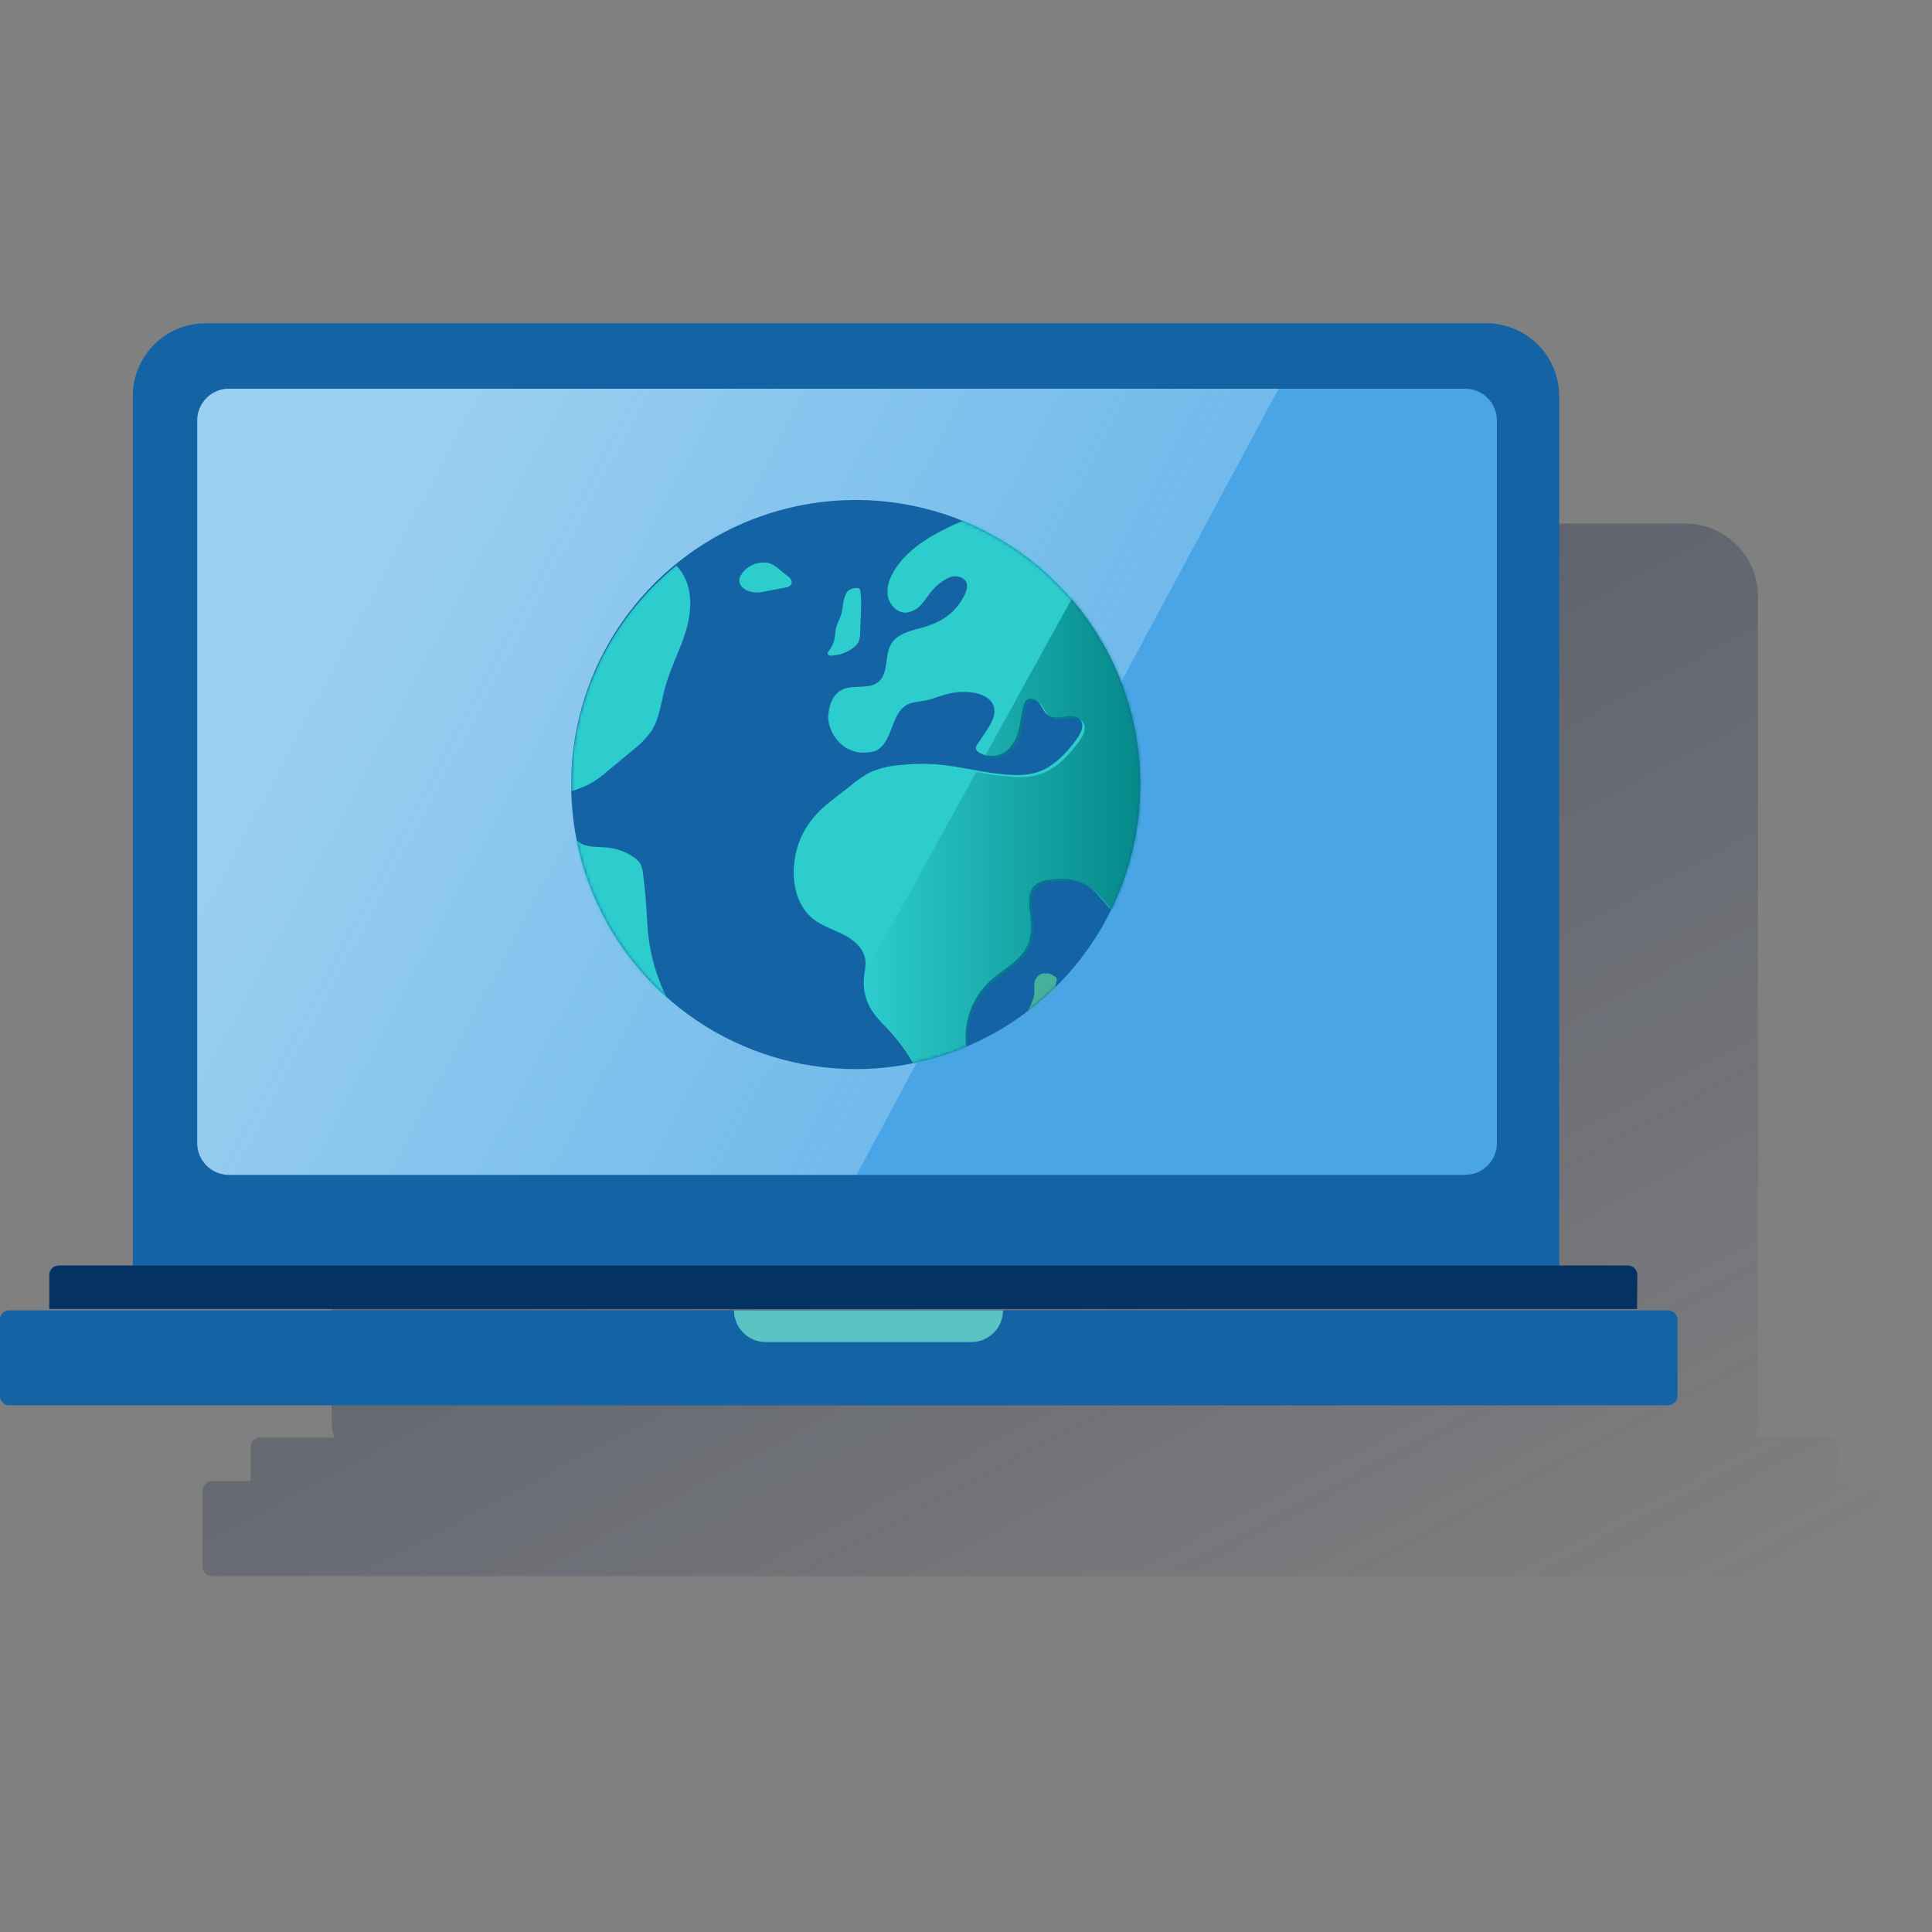
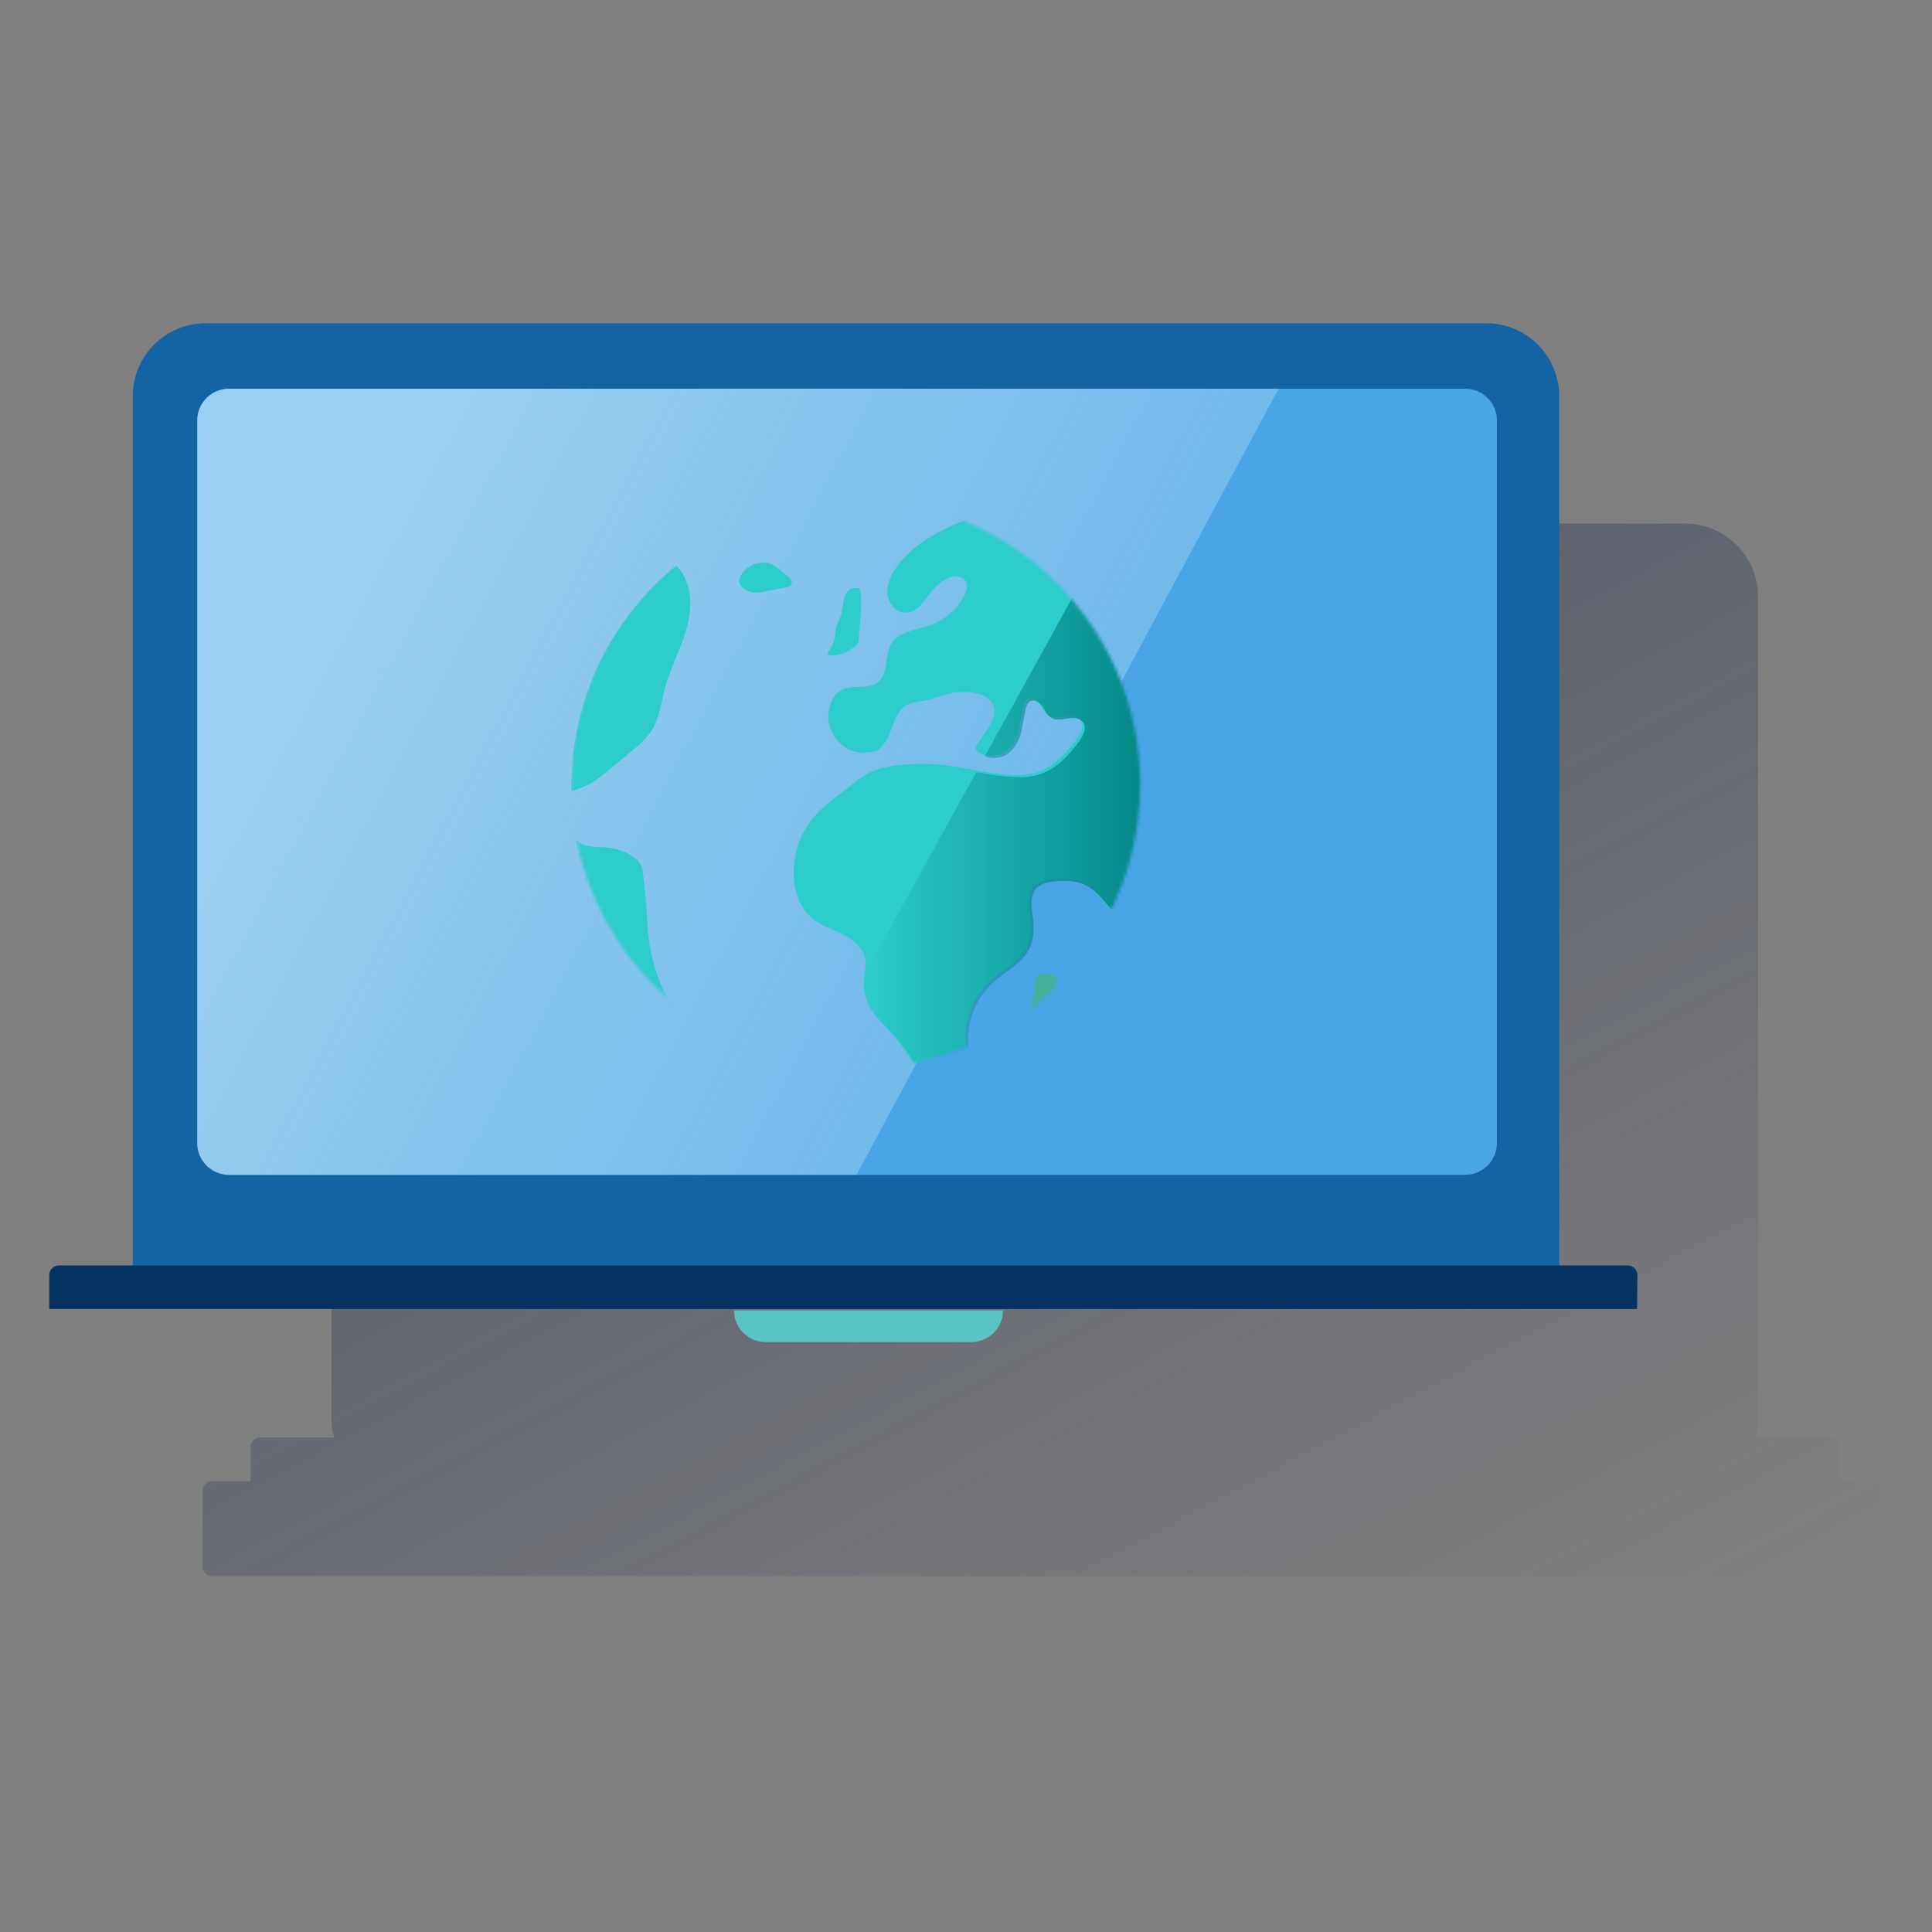
<svg xmlns="http://www.w3.org/2000/svg" width="600" height="600" viewBox="0 0 600 600" fill="none">
  <rect x="0" y="0" width="600" height="600" fill="#808080" stroke="none" />
  <g clip-path="url(#clip0_1590_2732)">
    <path style="mix-blend-mode:multiply" fill-rule="evenodd" clip-rule="evenodd" d="M570.933 459.965V449.402C570.933 448.619 570.622 447.868 570.068 447.314C569.514 446.76 568.763 446.449 567.979 446.449H545.21C545.708 444.64 545.963 442.773 545.968 440.897V185.251C545.968 179.246 543.582 173.487 539.336 169.241C535.09 164.995 529.331 162.609 523.326 162.609H125.618C119.613 162.609 113.854 164.995 109.608 169.241C105.362 173.487 102.976 179.246 102.976 185.251V440.897C102.981 442.773 103.236 444.64 103.734 446.449H80.777C79.994 446.449 79.243 446.76 78.689 447.314C78.135 447.868 77.824 448.619 77.824 449.402V459.965H65.883C65.1 459.965 64.349 460.276 63.795 460.83C63.241 461.384 62.93 462.135 62.93 462.918V486.544C62.93 487.328 63.241 488.079 63.795 488.633C64.349 489.187 65.1 489.498 65.883 489.498H580.994C581.777 489.498 582.528 489.187 583.082 488.633C583.636 488.079 583.947 487.328 583.947 486.544V462.918C583.947 462.135 583.636 461.384 583.082 460.83C582.528 460.276 581.777 459.965 580.994 459.965H570.933Z" fill="url(#paint0_linear_1590_2732)" />
    <path d="M63.876 100.391H461.584C467.589 100.391 473.348 102.776 477.594 107.022C481.84 111.268 484.226 117.027 484.226 123.032V399.794H41.234V123.032C41.234 117.027 43.62 111.268 47.866 107.022C52.112 102.776 57.871 100.391 63.876 100.391Z" fill="#1464A5" />
    <path d="M455.028 120.719H71.102C65.665 120.719 61.258 125.126 61.258 130.563V355.012C61.258 360.449 65.665 364.856 71.102 364.856H455.028C460.465 364.856 464.872 360.449 464.872 355.012V130.563C464.872 125.126 460.465 120.719 455.028 120.719Z" fill="#49A5E6" />
-     <path d="M518.001 406.945H2.891C1.26 406.945 -0.062 408.268 -0.062 409.899V433.485C-0.062 435.117 1.26 436.439 2.891 436.439H518.001C519.632 436.439 520.955 435.117 520.955 433.485V409.899C520.955 408.268 519.632 406.945 518.001 406.945Z" fill="#1464A5" />
    <path d="M508.406 406.524H15.297V395.961C15.297 395.178 15.608 394.427 16.162 393.873C16.716 393.319 17.467 393.008 18.25 393.008H505.541C506.324 393.008 507.075 393.319 507.629 393.873C508.183 394.427 508.494 395.178 508.494 395.961L508.406 406.524Z" fill="#043263" />
    <path d="M301.689 416.782H237.79C235.179 416.782 232.675 415.745 230.829 413.898C228.982 412.052 227.945 409.548 227.945 406.938H311.503C311.503 409.543 310.47 412.043 308.631 413.888C306.791 415.733 304.294 416.774 301.689 416.782Z" fill="#5AC4C4" />
    <path opacity="0.5" fill-rule="evenodd" clip-rule="evenodd" d="M71.102 364.856H266.018L397.085 120.719H71.102C68.491 120.719 65.987 121.756 64.141 123.602C62.295 125.448 61.258 127.952 61.258 130.563V355.012C61.258 357.623 62.295 360.127 64.141 361.973C65.987 363.819 68.491 364.856 71.102 364.856Z" fill="url(#paint1_linear_1590_2732)" />
-     <path d="M354.116 242.89C354.265 260.37 349.227 277.501 339.639 292.117C330.052 306.733 316.345 318.177 300.252 325.003C284.159 331.828 266.404 333.727 249.232 330.46C232.06 327.194 216.242 318.908 203.779 306.65C191.317 294.393 182.769 278.715 179.218 261.599C175.667 244.484 177.271 226.7 183.828 210.496C190.385 194.292 201.6 180.397 216.055 170.568C230.51 160.739 247.555 155.417 265.035 155.276C288.464 155.088 311.01 164.211 327.714 180.64C344.419 197.07 353.915 219.461 354.116 242.89Z" fill="#1464A5" />
    <mask id="mask0_1590_2732" style="mask-type:luminance" maskUnits="userSpaceOnUse" x="177" y="155" width="178" height="177">
      <path d="M354.116 242.875C354.265 260.354 349.227 277.485 339.639 292.101C330.052 306.717 316.345 318.162 300.252 324.987C284.159 331.812 266.404 333.711 249.232 330.445C232.06 327.178 216.242 318.892 203.779 306.635C191.317 294.377 182.769 278.699 179.218 261.584C175.667 244.468 177.271 226.684 183.828 210.48C190.385 194.276 201.6 180.381 216.055 170.552C230.51 160.723 247.555 155.402 265.035 155.261C288.464 155.072 311.01 164.195 327.714 180.625C344.419 197.054 353.915 219.445 354.116 242.875Z" fill="white" />
    </mask>
    <g mask="url(#mask0_1590_2732)">
      <path d="M324.737 302.314C324.119 302.27 323.5 302.382 322.936 302.639C322.086 303.206 321.489 304.081 321.272 305.08C321.172 306.163 321.156 307.253 321.223 308.339C321.115 310.435 319.963 312.276 319.097 314.245C319.065 314.298 319.044 314.356 319.036 314.417C319.027 314.478 319.031 314.54 319.047 314.599C319.089 314.685 319.158 314.755 319.244 314.796C320.347 315.446 321.755 314.905 322.847 314.235C323.717 313.731 324.509 313.104 325.2 312.375C327.12 310.288 327.681 307.325 328.153 304.499C328.217 304.274 328.217 304.035 328.153 303.81C328.04 303.59 327.856 303.413 327.632 303.308C326.726 302.786 326.125 302.196 325.082 302.324L324.737 302.314Z" fill="#46B19B" />
-       <path d="M263.405 183.483C261.564 185.52 261.977 188.671 261.101 191.269C260.707 192.421 260.058 193.475 259.733 194.646C259.408 195.818 259.418 197.137 259.172 198.357C258.907 199.684 258.337 200.931 257.508 202C257.213 202.374 256.888 202.866 257.134 203.26C257.255 203.396 257.409 203.498 257.582 203.557C257.754 203.616 257.939 203.629 258.118 203.594C260.612 203.528 263.022 202.681 265.009 201.173C265.678 200.707 266.23 200.094 266.624 199.381C266.983 198.494 267.154 197.542 267.126 196.585L267.362 190.049C267.507 187.919 267.454 185.78 267.204 183.66C267.216 183.51 267.193 183.36 267.137 183.221C267.082 183.082 266.995 182.957 266.884 182.856C266.773 182.756 266.64 182.682 266.496 182.64C266.352 182.599 266.2 182.59 266.053 182.616C265.093 182.564 264.148 182.873 263.405 183.483Z" fill="#2DCCCD" />
+       <path d="M263.405 183.483C261.564 185.52 261.977 188.671 261.101 191.269C260.707 192.421 260.058 193.475 259.733 194.646C259.408 195.818 259.418 197.137 259.172 198.357C258.907 199.684 258.337 200.931 257.508 202C257.213 202.374 256.888 202.866 257.134 203.26C257.255 203.396 257.409 203.498 257.582 203.557C257.754 203.616 257.939 203.629 258.118 203.594C260.612 203.528 263.022 202.681 265.009 201.173C265.678 200.707 266.23 200.094 266.624 199.381L267.362 190.049C267.507 187.919 267.454 185.78 267.204 183.66C267.216 183.51 267.193 183.36 267.137 183.221C267.082 183.082 266.995 182.957 266.884 182.856C266.773 182.756 266.64 182.682 266.496 182.64C266.352 182.599 266.2 182.59 266.053 182.616C265.093 182.564 264.148 182.873 263.405 183.483Z" fill="#2DCCCD" />
      <path d="M236.326 174.747C235.065 174.856 233.848 175.261 232.772 175.928C231.697 176.595 230.793 177.505 230.134 178.586C229.844 179.035 229.656 179.543 229.583 180.072C229.425 181.608 230.794 182.898 232.221 183.469C233.224 183.87 234.302 184.051 235.381 184C236.066 183.946 236.747 183.847 237.419 183.705L243.926 182.474C244.283 182.454 244.632 182.356 244.946 182.186C245.261 182.015 245.535 181.778 245.747 181.49C245.863 181.23 245.909 180.945 245.881 180.662C245.854 180.379 245.753 180.108 245.589 179.875C245.252 179.418 244.835 179.024 244.359 178.714C242.321 177.198 240.53 175.101 238.029 174.688L236.326 174.747Z" fill="#2DCCCD" />
      <path d="M299.838 161.375L298.558 161.916C290.683 165.382 282.541 169.615 277.885 176.909C276.379 179.292 275.276 182.097 275.69 184.883C276.103 187.669 278.446 190.297 281.262 190.268C282.216 190.182 283.144 189.905 283.989 189.453C284.835 189.002 285.581 188.385 286.184 187.639C287.483 186.212 288.468 184.539 289.738 183.101C291.261 181.379 293.161 180.031 295.29 179.164C296.599 178.622 302.801 178.947 299.227 185.405C296.156 191.036 291.628 193.546 285.446 195.18C282.207 196.037 278.623 197.011 276.851 199.846C274.587 203.469 276.093 209.011 272.815 211.748C270.029 214.071 265.727 212.732 262.302 213.874C258.876 215.016 257.458 218.678 257.222 222.173C256.887 227.164 261.75 235.483 271.122 233.415C274.174 232.746 275.719 229.33 276.812 226.386C277.905 223.443 279.086 220.165 281.892 218.767C283.486 217.979 285.337 217.95 287.08 217.625C289.442 217.182 291.667 216.178 293.971 215.577C296.461 214.926 299.05 214.733 301.61 215.007C304.563 215.322 307.762 216.631 308.629 219.436C309.416 222.025 307.841 224.693 306.335 226.948L303.539 231.141C303.267 231.476 303.099 231.883 303.057 232.313C303.057 232.972 303.648 233.474 304.228 233.809C305.494 234.498 306.928 234.819 308.366 234.736C309.805 234.652 311.192 234.168 312.37 233.337C314.388 231.669 315.777 229.364 316.307 226.8C316.957 224.299 317.183 221.691 317.863 219.2C318.002 218.435 318.398 217.741 318.985 217.231C320.265 216.335 322.037 217.379 322.923 218.659C323.809 219.938 324.419 221.514 325.768 222.301C327.116 223.089 329.105 222.764 330.798 222.488C332.491 222.213 334.519 222.252 335.553 223.62C336.862 225.343 335.651 227.784 334.381 229.527C331.093 234.035 327.037 238.387 321.672 239.962C319.295 240.588 316.831 240.824 314.378 240.661C306.266 240.355 298.371 237.885 290.279 237.333C286.497 237.102 282.701 237.21 278.938 237.658C275.84 237.893 272.807 238.673 269.98 239.962C268.181 240.953 266.48 242.113 264.901 243.427L257.704 249.058C251.798 253.675 247.86 259.532 246.777 267.063C245.793 273.668 247.279 281.14 252.467 285.334C255.263 287.588 258.797 288.651 261.987 290.256C265.176 291.861 268.267 294.538 268.74 298.131C268.976 299.972 268.484 301.813 268.307 303.664C267.988 307.142 268.803 310.63 270.63 313.607C272.303 316.324 274.735 318.46 276.871 320.832C279.534 323.88 281.898 327.176 283.929 330.677C289.493 329.652 294.943 328.086 300.202 326.001C299.555 322.121 299.88 318.141 301.146 314.417C302.412 310.693 304.58 307.34 307.457 304.658C311.395 301.026 316.839 298.555 319.064 293.652C320.462 290.561 320.324 287.007 319.9 283.641C319.516 280.599 319.103 277.015 321.357 274.929C322.64 273.926 324.193 273.33 325.817 273.216C329.538 272.664 333.535 272.684 336.833 274.505C340.13 276.326 342.099 279.427 344.619 282.007C345.231 282.636 345.889 283.219 346.588 283.749C352.168 272.744 355.384 260.694 356.027 248.372C356.671 236.05 354.729 223.73 350.326 212.204C345.922 200.678 339.155 190.201 330.46 181.447C321.765 172.693 311.334 165.856 299.838 161.375Z" fill="#2DCCCD" />
      <path d="M188.689 239.467L196.427 233.039C198.573 231.423 200.479 229.51 202.087 227.359C204.805 223.332 205.257 218.253 206.527 213.577C208.152 207.522 211.213 201.941 213.015 195.936C214.816 189.931 215.2 183.02 211.755 177.783C211.248 177.015 210.679 176.29 210.051 175.617C199.744 183.966 191.453 194.533 185.796 206.53C180.139 218.528 177.262 231.647 177.378 244.911C177.378 245.206 177.378 245.482 177.378 245.767C179.211 245.166 181.009 244.463 182.763 243.661C184.891 242.491 186.879 241.084 188.689 239.467Z" fill="#2DCCCD" />
      <path d="M200.782 282.606C200.539 278.819 200.175 275.039 199.689 271.265C199.616 270.24 199.349 269.238 198.902 268.312C198.344 267.412 197.582 266.656 196.677 266.107C194.278 264.496 191.519 263.502 188.644 263.213C185.691 262.917 182.383 263.321 179.912 261.618C179.385 261.233 178.894 260.802 178.445 260.328C181.81 282.054 193.163 301.741 210.282 315.535C205.399 307.942 202.333 299.324 201.323 290.353C201.058 287.813 200.949 285.185 200.782 282.606Z" fill="#2DCCCD" />
      <path d="M333.543 184.659L305.851 234.864C307.044 235.337 308.335 235.506 309.608 235.355C310.882 235.203 312.098 234.737 313.146 233.998C315.164 232.331 316.554 230.025 317.084 227.461C317.733 224.961 317.96 222.352 318.639 219.862C318.778 219.097 319.174 218.402 319.761 217.893C321.041 216.997 322.813 218.04 323.699 219.32C324.585 220.6 325.195 222.175 326.544 222.963C327.893 223.75 329.881 223.425 331.575 223.15C333.268 222.874 335.296 222.913 336.329 224.282C337.639 226.004 336.428 228.446 335.158 230.188C331.87 234.697 327.814 239.048 322.449 240.623C320.071 241.25 317.608 241.486 315.154 241.322C311.132 241.089 307.132 240.569 303.184 239.767L269.536 300.801C269.438 301.963 269.191 303.134 269.083 304.296C268.764 307.774 269.579 311.262 271.406 314.239C273.08 316.956 275.511 319.092 277.648 321.464C280.311 324.512 282.674 327.808 284.706 331.309C290.27 330.284 295.72 328.718 300.979 326.632C300.332 322.753 300.656 318.773 301.922 315.049C303.188 311.325 305.357 307.972 308.234 305.29C312.171 301.658 317.615 299.197 319.84 294.284C321.238 291.193 321.1 287.639 320.677 284.273C320.293 281.231 319.88 277.647 322.134 275.56C323.417 274.558 324.969 273.962 326.593 273.848C330.314 273.296 334.311 273.316 337.609 275.137C340.907 276.958 342.876 280.059 345.396 282.638C346.007 283.268 346.665 283.851 347.365 284.381C355.494 268.324 358.531 250.169 356.068 232.341C353.605 214.513 345.761 197.861 333.583 184.609L333.543 184.659Z" fill="url(#paint2_linear_1590_2732)" />
    </g>
  </g>
  <defs>
    <linearGradient id="paint0_linear_1590_2732" x1="188.987" y1="107.502" x2="429.126" y2="559.14" gradientUnits="userSpaceOnUse">
      <stop stop-color="#192647" stop-opacity="0.5" offset="0" />
      <stop offset="1" stop-color="#192647" stop-opacity="0" />
    </linearGradient>
    <linearGradient id="paint1_linear_1590_2732" x1="113.321" y1="180.18" x2="308.897" y2="284.164" gradientUnits="userSpaceOnUse">
      <stop stop-color="#EAF9FA" offset="0" />
      <stop offset="1" stop-color="#EAF9FA" stop-opacity="0.5" />
    </linearGradient>
    <linearGradient id="paint2_linear_1590_2732" x1="359.581" y1="260.278" x2="268.994" y2="260.278" gradientUnits="userSpaceOnUse">
      <stop stop-color="#028484" offset="0" />
      <stop offset="1" stop-color="#028484" stop-opacity="0" />
    </linearGradient>
    <clipPath id="clip0_1590_2732">
      <rect width="600" height="600" fill="white" />
    </clipPath>
  </defs>
</svg>